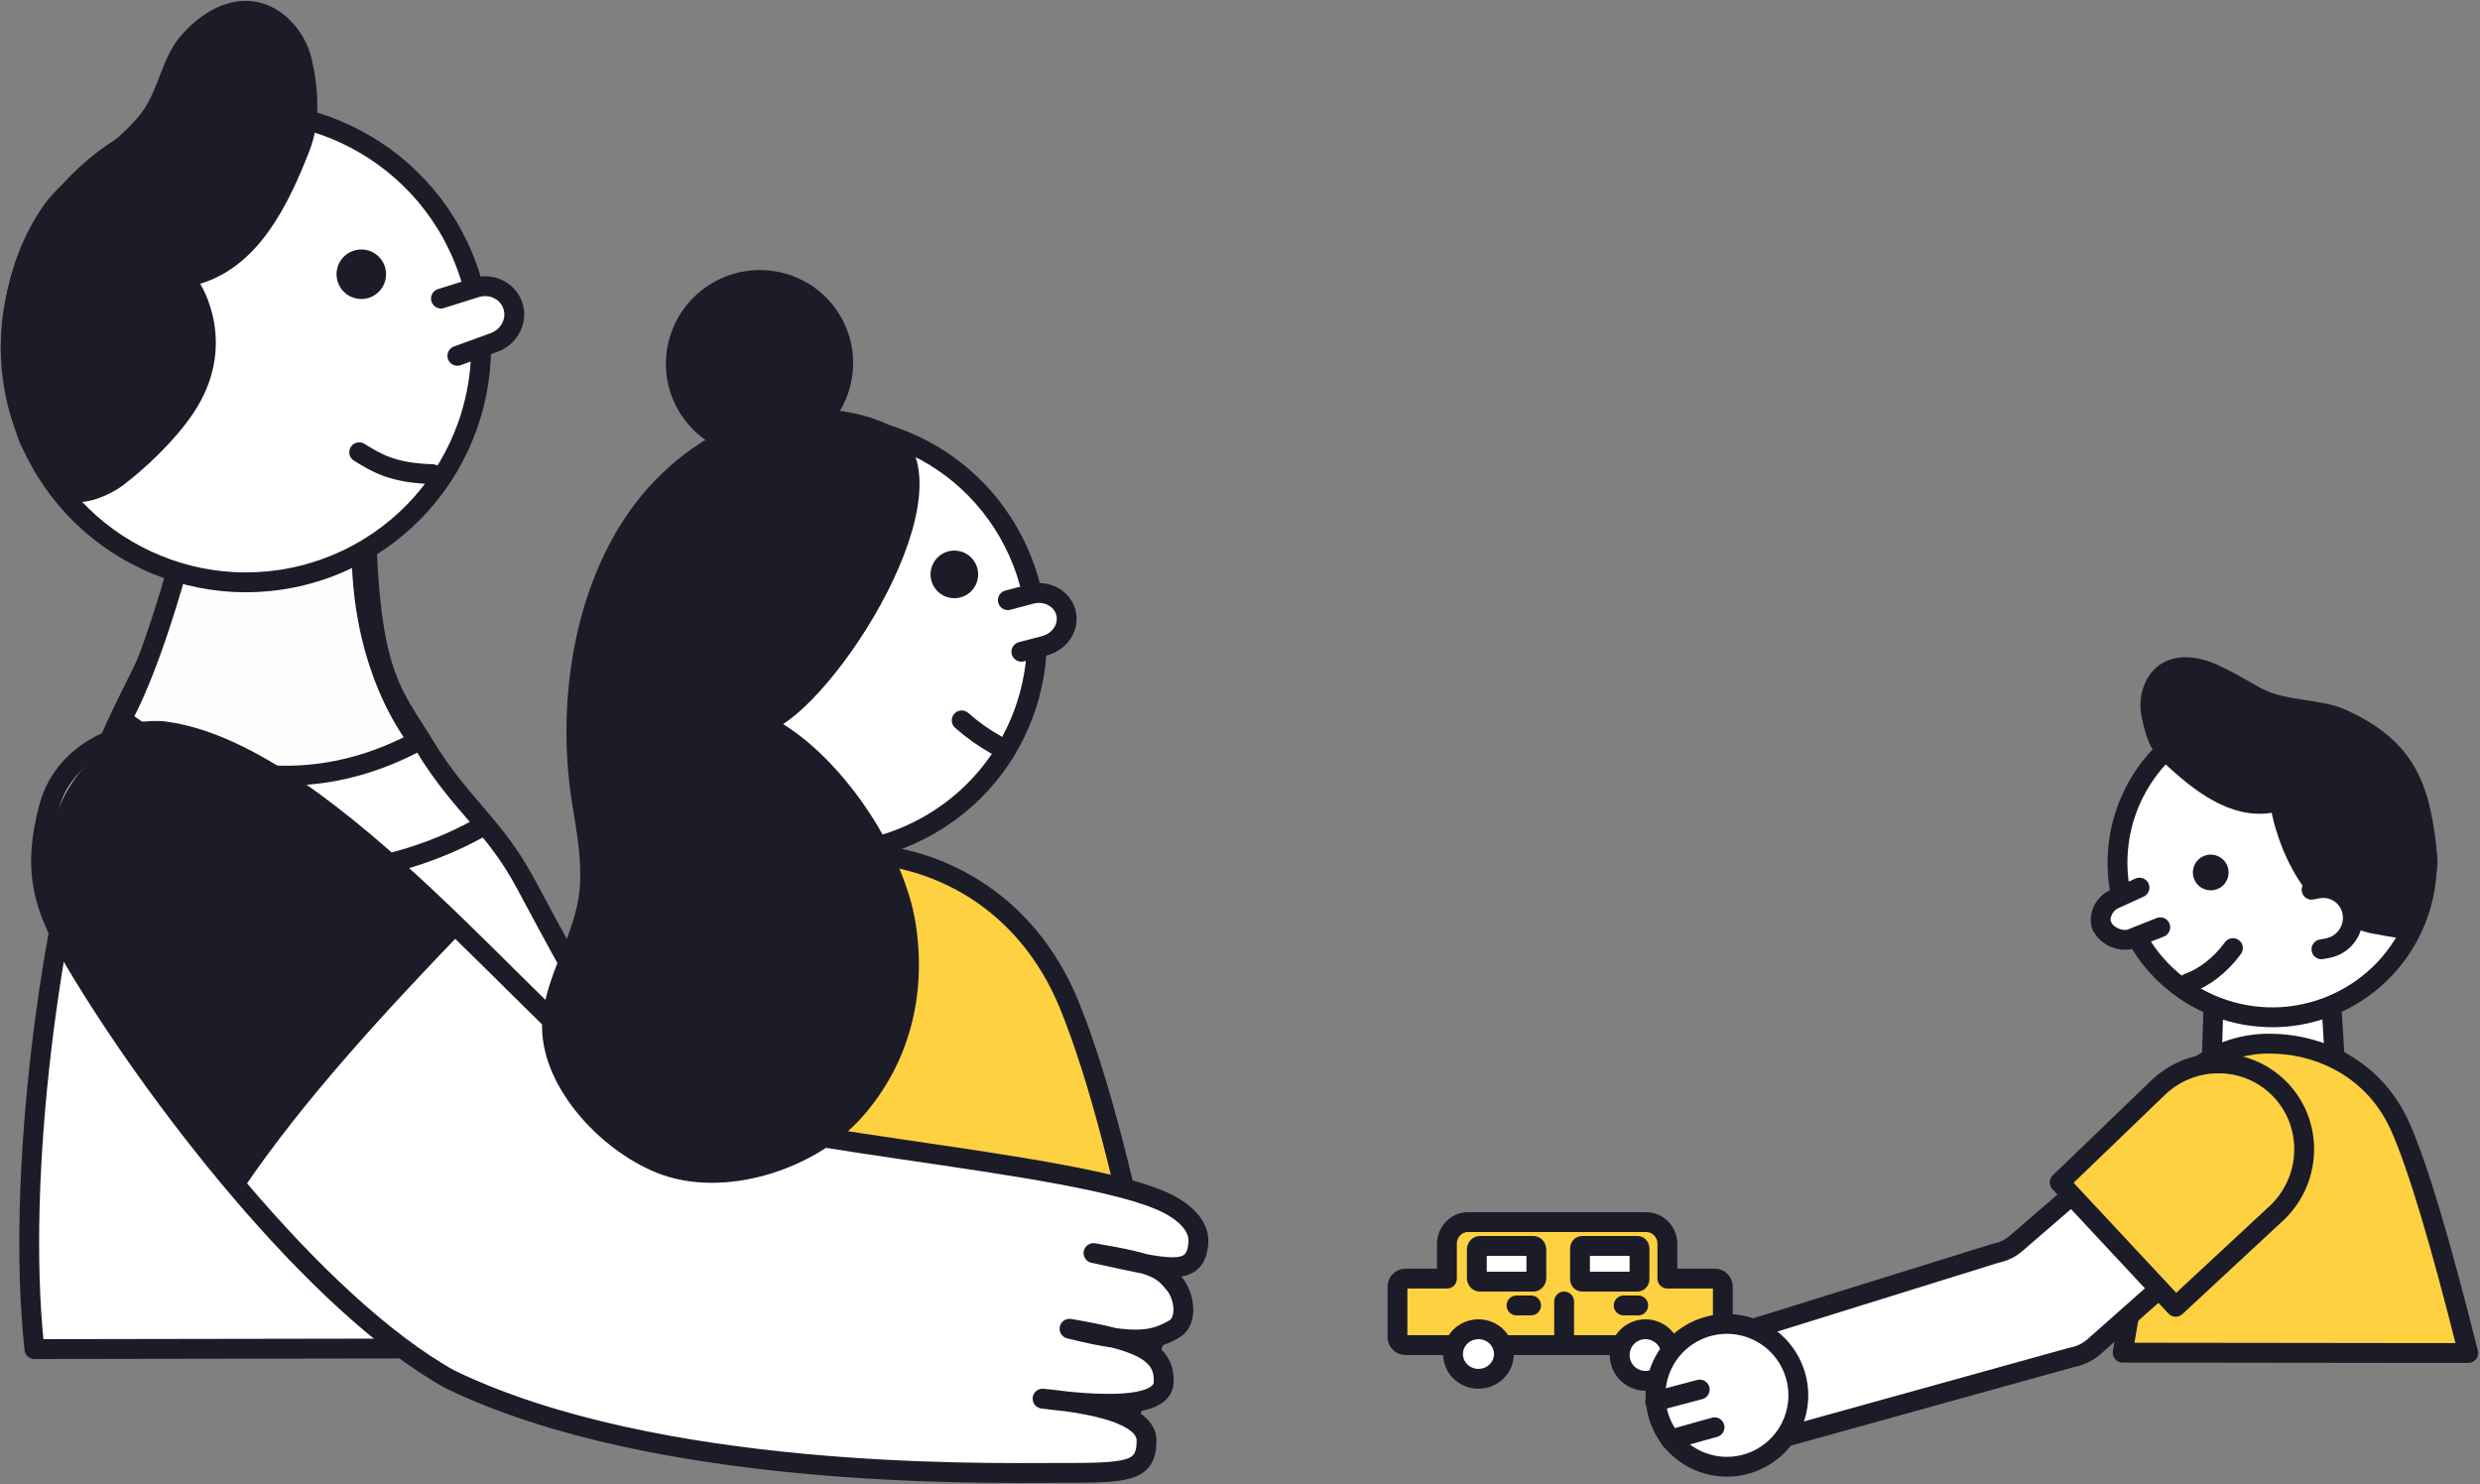
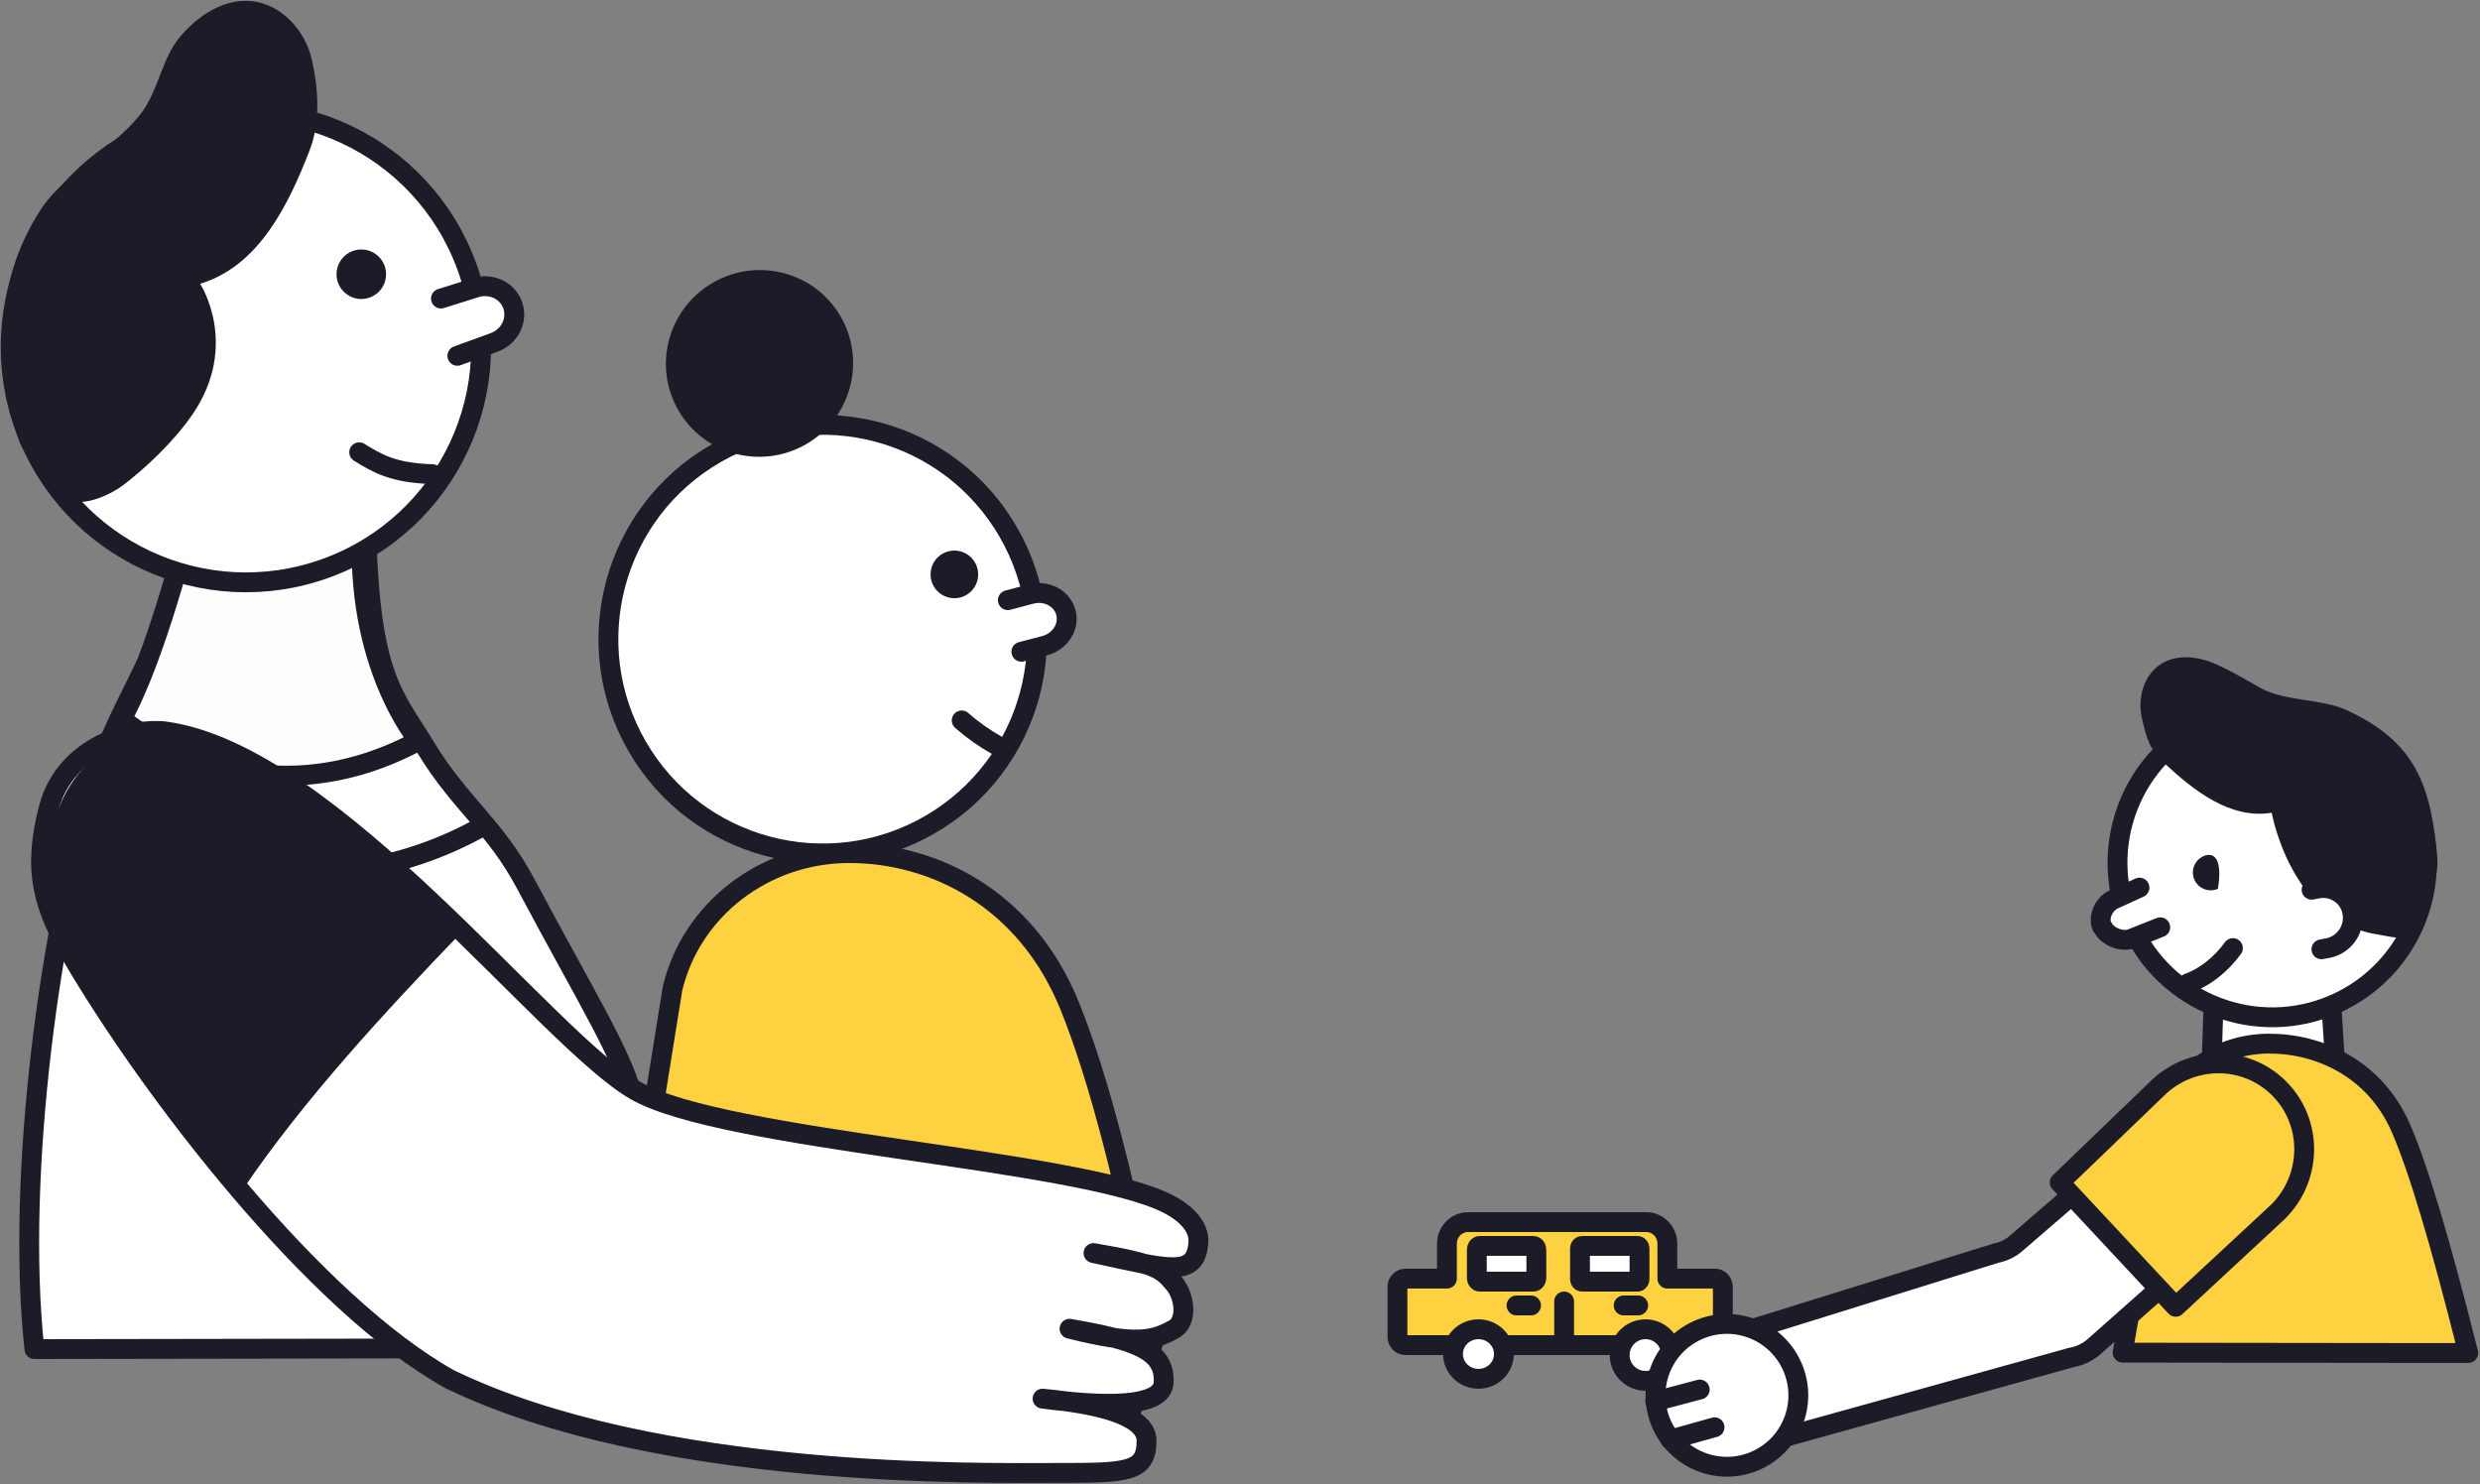
<svg xmlns="http://www.w3.org/2000/svg" width="625px" height="374px" viewBox="0 0 625 374" version="1.1">
  <rect x="0" y="0" width="625" height="374" fill="#808080" stroke="none" />
  <title>33DA3CBB-5503-4C46-BD8F-7C1B8E3F6692</title>
  <desc>Created with sketchtool.</desc>
  <g id="Актуальное" stroke="none" stroke-width="1" fill="none" fill-rule="evenodd">
    <g id="Simvol_noapart_desktop" transform="translate(-155, -399)">
      <g id="Simvol_banner_desktop" transform="translate(128, 385)">
        <g id="ищвн-ищн" transform="translate(34.184, 141)" stroke="#1C1B28" stroke-width="5">
          <path d="M1.492,213 C-3.291,169.017 5.652,103.773 17.425,67.454 C24.044,47.032 43.325,21.849 40.747,0.794 L85.017,0 C85.412,43.248 91.467,47.215 100.164,61.5 C108.852,75.768 117.497,81.047 125.34,95.8 C157.814,156.862 158.748,146.199 150.192,212.764 L1.492,213 Z" id="Stroke-3" fill="#FFFFFF" stroke-linecap="round" stroke-linejoin="round" />
          <path d="M23.469,54.184 C23.469,54.184 56.211,82.291 98.316,59.688 C98.316,59.688 81.867,40.359 84.17,4.982 C84.17,4.982 64.433,15.79 40.091,6.62 C40.091,6.62 32.191,38.614 23.469,54.184 Z" id="Fill-1" fill="#FCFDFD" />
          <path d="M114.898,80.965 C93.779,93.119 67.574,96.608 43.874,90.418" id="Stroke-53" stroke-linecap="round" stroke-linejoin="round" />
        </g>
        <g id="head-boy" transform="translate(87.607, 89.754) rotate(-20) translate(-87.607, -89.754) translate(23.107, 18.254)">
          <path d="M121.04,82.98 C121.04,115.715 94.503,142.254 61.768,142.254 C29.033,142.254 2.496,115.715 2.496,82.98 C2.496,50.245 29.033,23.709 61.768,23.709 C94.503,23.709 121.04,50.245 121.04,82.98 Z" id="Stroke-17" stroke="#1C1B28" stroke-width="5" fill="#FFFFFF" stroke-linecap="round" stroke-linejoin="round" />
          <path d="M77.718,121.773 C82.525,123.957 86.668,125.918 96.707,125.005" id="Stroke-24" stroke="#1C1B28" stroke-width="5" stroke-linecap="round" stroke-linejoin="round" transform="translate(87.212, 123.503) rotate(27) translate(-87.212, -123.503) " />
          <path d="M101.621,75.675 C101.621,79.12 98.829,81.914 95.381,81.914 C91.936,81.914 89.143,79.12 89.143,75.675 C89.143,72.228 91.936,69.435 95.381,69.435 C98.829,69.435 101.621,72.228 101.621,75.675" id="Fill-19" fill="#1C1B28" />
          <path d="M56.394,64.038 C71.865,64.905 84.139,52.933 93.864,41.828 C98.842,36.144 101.24,28.005 102.172,20.52 C103.102,13.036 99.691,4.721 92.842,1.491 C86.537,-1.482 78.896,0.348 72.867,3.847 C66.835,7.347 63.467,14.174 57.745,18.15 C49.352,23.98 33.997,26.266 25.714,32.248 C8.488,44.689 0.667,64.65 0.003,85.825 C-0.125,89.813 4.164,101.201 6.973,104.045 C9.71,106.816 16.974,106.282 20.699,105.131 C27.02,103.18 36.326,99.339 43.363,94.285 C60.577,81.922 56.394,64.038 56.394,64.038" id="Fill-21" fill="#1C1B28" />
          <path d="M112.149,88.3 L120.93,88.695 C125.149,88.695 128.566,91.958 128.566,95.985 C128.566,100.01 125.149,103.274 120.93,103.274 L111.096,103.274" id="Stroke-25" stroke="#1C1B28" stroke-width="5" fill="#FFFFFF" stroke-linecap="round" stroke-linejoin="round" />
        </g>
        <path d="M318.184,350.615 C311.048,313.137 303.84,285.421 296.562,267.468 C285.645,240.538 262.361,228.918 240.822,229 C219.609,229.089 201.245,243.219 196.487,263.121 L179.184,370.827 L311.616,371 L318.184,350.615 Z" id="Path" stroke="#1C1B28" stroke-width="5" fill="#FED141" stroke-linecap="round" stroke-linejoin="round" />
        <g id="hand-boy" transform="translate(172.929, 307.373) rotate(-66) translate(-172.929, -307.373) translate(109.429, 146.373)">
          <path d="M86.203,166.669 C83.778,192.439 115.954,275.619 114.711,300.589 C114.491,305.002 113.042,310.129 108.917,311.629 C100.464,314.696 99.719,307.503 95.746,288.564 C99.791,304.323 99.055,305.971 97.009,310.241 C95.223,313.971 89.695,317.366 86.419,314.866 C81.758,311.313 78.9,308.006 75.867,290.802 C80.021,307.175 80.686,315.021 73.175,317.971 C68.168,319.938 62.779,311.202 57.01,291.762 C62.595,308.399 62.918,317.816 57.978,320.016 C50.569,323.315 48.539,318.755 41.179,302.225 C33.82,285.696 -1.109,211.306 0.706,153.333 C4.22,114.294 36.297,55.313 59.008,23.481 C67.799,11.153 75.096,4.995 91.238,2.401 C107.381,-0.194 118.487,13.758 120.706,21.44 C132.549,62.411 88.628,140.9 86.203,166.669 Z" id="Stroke-35" stroke="#1C1B28" stroke-width="5" fill="#FFFFFF" stroke-linecap="round" stroke-linejoin="round" />
          <path d="M108.643,107.938 C82.006,100.368 52.632,92.581 25.39,89.684 C29.395,65.579 36.123,61.709 47.386,40.111 C53.289,28.796 60.412,17.673 70.811,10.446 C81.211,3.219 95.539,0.645 106.498,6.96 C115.201,11.976 120.472,21.767 122.293,31.773 C124.114,41.779 122.909,52.083 121.305,62.124 C119.19,75.36 114.969,90.631 108.643,107.938 Z" id="Fill-37" fill="#1C1B28" transform="translate(74.298, 55.657) rotate(4) translate(-74.298, -55.657) " />
        </g>
        <g id="head-girl" transform="translate(213.286, 209.897) rotate(-30) translate(-213.286, -209.897) translate(118.786, 98.397)">
          <path d="M184.134,91.87 C184.134,121.692 159.957,145.869 130.134,145.869 C100.311,145.869 76.134,121.692 76.134,91.87 C76.134,62.045 100.311,37.869 130.134,37.869 C159.957,37.869 184.134,62.045 184.134,91.87 Z" id="Stroke-8" stroke="#1C1B28" stroke-width="5" fill="#FFFFFF" stroke-linecap="round" stroke-linejoin="round" />
          <path d="M171.273,98.571 C168.929,100.915 165.13,100.915 162.789,98.571 C160.444,96.227 160.444,92.428 162.789,90.087 C165.13,87.743 168.929,87.743 171.273,90.087 C173.616,92.428 173.616,96.227 171.273,98.571" id="Fill-14" fill="#1C1B28" />
          <path d="M147.387,130.294 C150.643,131.771 154.048,132.903 157.531,133.664" id="Stroke-24" stroke="#1C1B28" stroke-width="5" stroke-linecap="round" stroke-linejoin="round" transform="translate(152.459, 131.979) rotate(47) translate(-152.459, -131.979) " />
          <g id="Group-29" transform="translate(171.333, 105.788)" fill="#FFFFFF" stroke="#1C1B28" stroke-linecap="round" stroke-linejoin="round" stroke-width="5">
            <path d="M2.156,2.391 L8.138,2.4 C12.184,2.406 15.471,5.427 15.476,9.146 C15.482,12.866 12.204,15.877 8.158,15.871 L2.083,15.83" id="Stroke-28" transform="translate(8.779, 9.131) rotate(15) translate(-8.779, -9.131) " />
          </g>
-           <path d="M103.505,96.396 C119.538,106.42 134.112,128.932 136.905,146.652 C139.699,164.375 135.458,181.749 123.571,195.273 C111.685,208.797 88.469,216.18 71.786,209.526 C57.02,203.639 41.824,187.059 42.807,171.2 C43.513,159.776 51.267,149.388 52.233,137.983 C52.839,130.856 51.534,123.73 50.38,116.679 C45.69,88.046 51.916,53.358 72.988,33.245 C99.492,7.946 127.189,19.768 127.189,19.768 C155.091,28.776 121.65,84.707 103.505,96.396 Z" id="Fill-20" fill="#1C1B28" transform="translate(90.323, 114.509) rotate(30) translate(-90.323, -114.509) " />
          <ellipse id="Oval" fill="#1C1B28" cx="151.092" cy="23.732" rx="23.618" ry="23.5" />
        </g>
        <g id="Group-51" transform="translate(546.252, 300.361) rotate(40) translate(-546.252, -300.361) translate(431.752, 145.361)">
          <polygon id="Stroke-56" stroke="#1C1B28" stroke-width="5" fill="#FFFFFF" stroke-linecap="round" stroke-linejoin="round" points="155.941 96.669 131.312 115.694 120.941 102.503 143.589 83.694" />
          <path d="M213.479,167.894 C206.455,139.852 200.772,120.902 196.428,111.043 C189.914,96.256 176.019,89.876 163.165,89.921 C150.506,89.969 139.547,97.728 136.708,108.657 L126.382,167.799 L205.412,167.894 L213.479,167.894 Z" id="Path" stroke="#1C1B28" stroke-width="5" fill="#FED141" stroke-linecap="round" stroke-linejoin="round" transform="translate(169.931, 128.907) rotate(-40) translate(-169.931, -128.907) " />
          <path d="M133.788,118.039 L123.338,182.633 C123.069,184.59 122.267,186.435 121.02,187.969 L77.089,256.358 L98.113,275.039 L152.449,195.939 C153.975,194.125 154.924,191.897 155.173,189.54 L165.089,122.942 L133.788,118.039 Z" id="Fill-68" stroke="#1C1B28" stroke-width="5" fill="#FFFFFF" stroke-linecap="round" stroke-linejoin="round" />
          <g id="Group-42" transform="translate(44.692, 267.932) rotate(-40) translate(-44.692, -267.932) translate(3.692, 247.932)" stroke="#1C1B28" stroke-linecap="round" stroke-linejoin="round" stroke-width="5">
            <path d="M80,14.234 L68.019,14.234 L68.019,5.464 C68.019,2.447 65.64,0 62.705,0 L17.782,0 C14.846,0 12.468,2.447 12.468,5.464 L12.468,14.234 L2.001,14.234 C0.896,14.234 0,15.154 0,16.291 L0,28.943 C0,30.079 0.896,31 2.001,31 L80,31 C81.105,31 82,30.079 82,28.943 L82,16.291 C82,15.154 81.105,14.234 80,14.234 Z" id="Stroke-3" fill="#FED141" />
            <path d="M34.292,15 L20.708,15 C20.317,15 20,14.581 20,14.065 L20,6.935 C20,6.418 20.317,6 20.708,6 L34.292,6 C34.683,6 35,6.418 35,6.935 L35,14.065 C35,14.581 34.683,15 34.292,15" id="Fill-5" fill="#FFFFFF" />
            <path d="M60.504,15 L46.496,15 C46.222,15 46,14.707 46,14.345 L46,6.654 C46,6.293 46.222,6 46.496,6 L60.504,6 C60.778,6 61,6.293 61,6.654 L61,14.345 C61,14.707 60.778,15 60.504,15" id="Fill-7" fill="#FFFFFF" />
            <line x1="42" y1="20" x2="42" y2="29.64" id="Stroke-11" />
            <path d="M69,33.5 C69,37.09 66.09,40 62.5,40 C58.91,40 56,37.09 56,33.5 C56,29.91 58.91,27 62.5,27 C66.09,27 69,29.91 69,33.5" id="Fill-21" fill="#FFFFFF" />
            <path d="M26.826,33.244 C26.826,36.693 23.955,39.489 20.413,39.489 C16.871,39.489 14,36.693 14,33.244 C14,29.796 16.871,27 20.413,27 C23.955,27 26.826,29.796 26.826,33.244" id="Fill-23" fill="#FFFFFF" />
            <line x1="33.668" y1="21" x2="30" y2="21" id="Stroke-28" />
            <line x1="60.668" y1="21" x2="57" y2="21" id="Stroke-32" />
          </g>
          <path d="M75.182,265.202 C78.586,274.54 88.915,279.35 98.252,275.946 C107.59,272.543 112.399,262.214 108.996,252.876 C105.592,243.539 95.263,238.729 85.926,242.133 C76.588,245.536 71.778,255.865 75.182,265.202 Z" id="Stroke-71" stroke="#1C1B28" stroke-width="5" fill="#FFFFFF" stroke-linecap="round" stroke-linejoin="round" />
          <line x1="94.872" y1="267.207" x2="88.371" y2="276.725" id="Stroke-73" stroke="#1C1B28" stroke-width="5" fill="#FFFFFF" stroke-linecap="round" stroke-linejoin="round" />
          <line x1="85.901" y1="262.326" x2="79.212" y2="271.82" id="Stroke-76" stroke="#1C1B28" stroke-width="5" fill="#FFFFFF" stroke-linecap="round" stroke-linejoin="round" />
          <path d="M93.842,102.825 C113.163,112.334 136.535,104.381 146.044,85.06 C155.554,65.739 147.6,42.367 128.279,32.858 C108.958,23.349 85.586,31.302 76.077,50.623 C66.568,69.945 74.521,93.316 93.842,102.825 Z" id="Stroke-58" stroke="#1C1B28" stroke-width="5" fill="#FFFFFF" stroke-linecap="round" stroke-linejoin="round" />
          <path d="M134.897,40.323 C138.303,36.411 138.68,33.564 139.317,28.412 C139.953,23.261 137.62,17.538 132.935,15.315 C128.621,13.269 123.393,14.529 119.269,16.937 C115.143,19.346 112.612,21.352 108.698,24.089 C102.955,28.101 93.91,28.25 87.89,31.806 C71.322,41.591 68.494,52.949 68.988,72.002 C69.06,74.747 73.451,87.994 75.373,89.951 C77.245,91.859 83.766,89.481 86.337,88.78 C107.354,83.052 109.264,55.609 109.264,55.609 C119.848,56.206 128.244,47.966 134.897,40.323 Z" id="Fill-21" fill="#1C1B28" transform="translate(104.179, 52.483) scale(-1, 1) rotate(46) translate(-104.179, -52.483) " />
          <path d="M114.4,104.722 C116.601,101.035 117.703,95.764 117.327,90.722" id="Stroke-60" stroke="#1C1B28" stroke-width="5" fill="#FFFFFF" stroke-linecap="round" stroke-linejoin="round" />
-           <path d="M98.807,83.756 C101.036,84.854 103.733,83.936 104.83,81.706 C105.928,79.477 105.01,76.78 102.781,75.683 C100.551,74.586 97.855,75.504 96.757,77.733 C95.66,79.963 96.578,82.659 98.807,83.756" id="Fill-62" fill="#1C1B28" />
+           <path d="M98.807,83.756 C101.036,84.854 103.733,83.936 104.83,81.706 C100.551,74.586 97.855,75.504 96.757,77.733 C95.66,79.963 96.578,82.659 98.807,83.756" id="Fill-62" fill="#1C1B28" />
          <path d="M89.487,94.181 L86.45,100.581 C85.26,102.986 86.155,106.594 88.572,107.777 L88.699,107.737 C91.116,108.921 95.102,107.619 96.292,105.214 L99.927,98.476" id="Stroke-64" stroke="#1C1B28" stroke-width="5" fill="#FFFFFF" stroke-linecap="round" stroke-linejoin="round" />
          <path d="M168.749,134.308 L164.388,169.245 L121.843,164.027 L125.411,130.574 C126.343,118.389 136.889,109.301 148.911,110.323 C160.953,111.346 169.863,122.118 168.749,134.308 Z" id="Stroke-79" stroke="#1C1B28" stroke-width="5" fill="#FED141" stroke-linecap="round" stroke-linejoin="round" />
          <path d="M123.429,65.221 L124.639,64.181 C127.757,61.503 132.456,61.859 135.135,64.977 C135.171,65.019 135.207,65.062 135.242,65.104 C137.927,68.375 137.507,73.19 134.298,75.947 L133.087,76.987 L133.087,76.987" id="Path-60" stroke="#1C1B28" stroke-width="5" fill="#FFFFFF" stroke-linecap="round" stroke-linejoin="round" transform="translate(131.75, 68.104) rotate(-10) translate(-131.75, -68.104) " />
        </g>
      </g>
    </g>
  </g>
</svg>